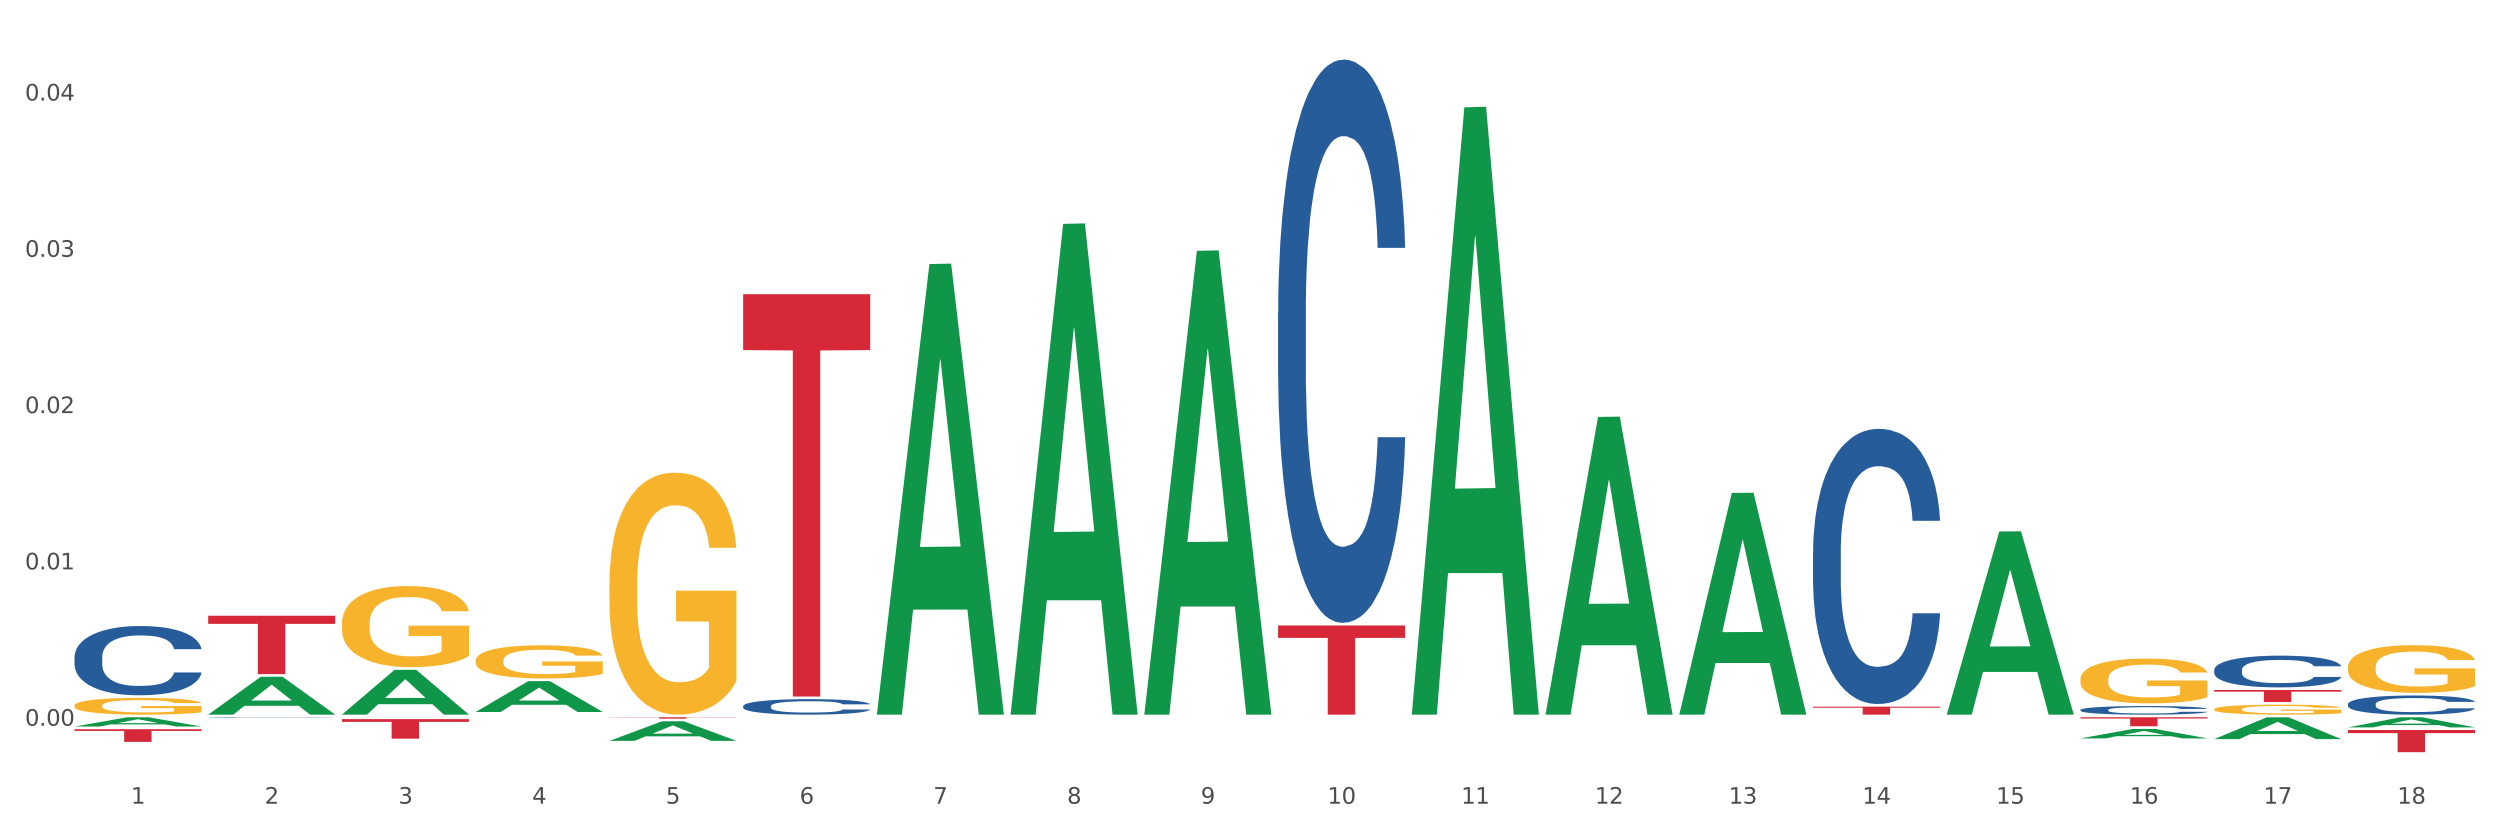
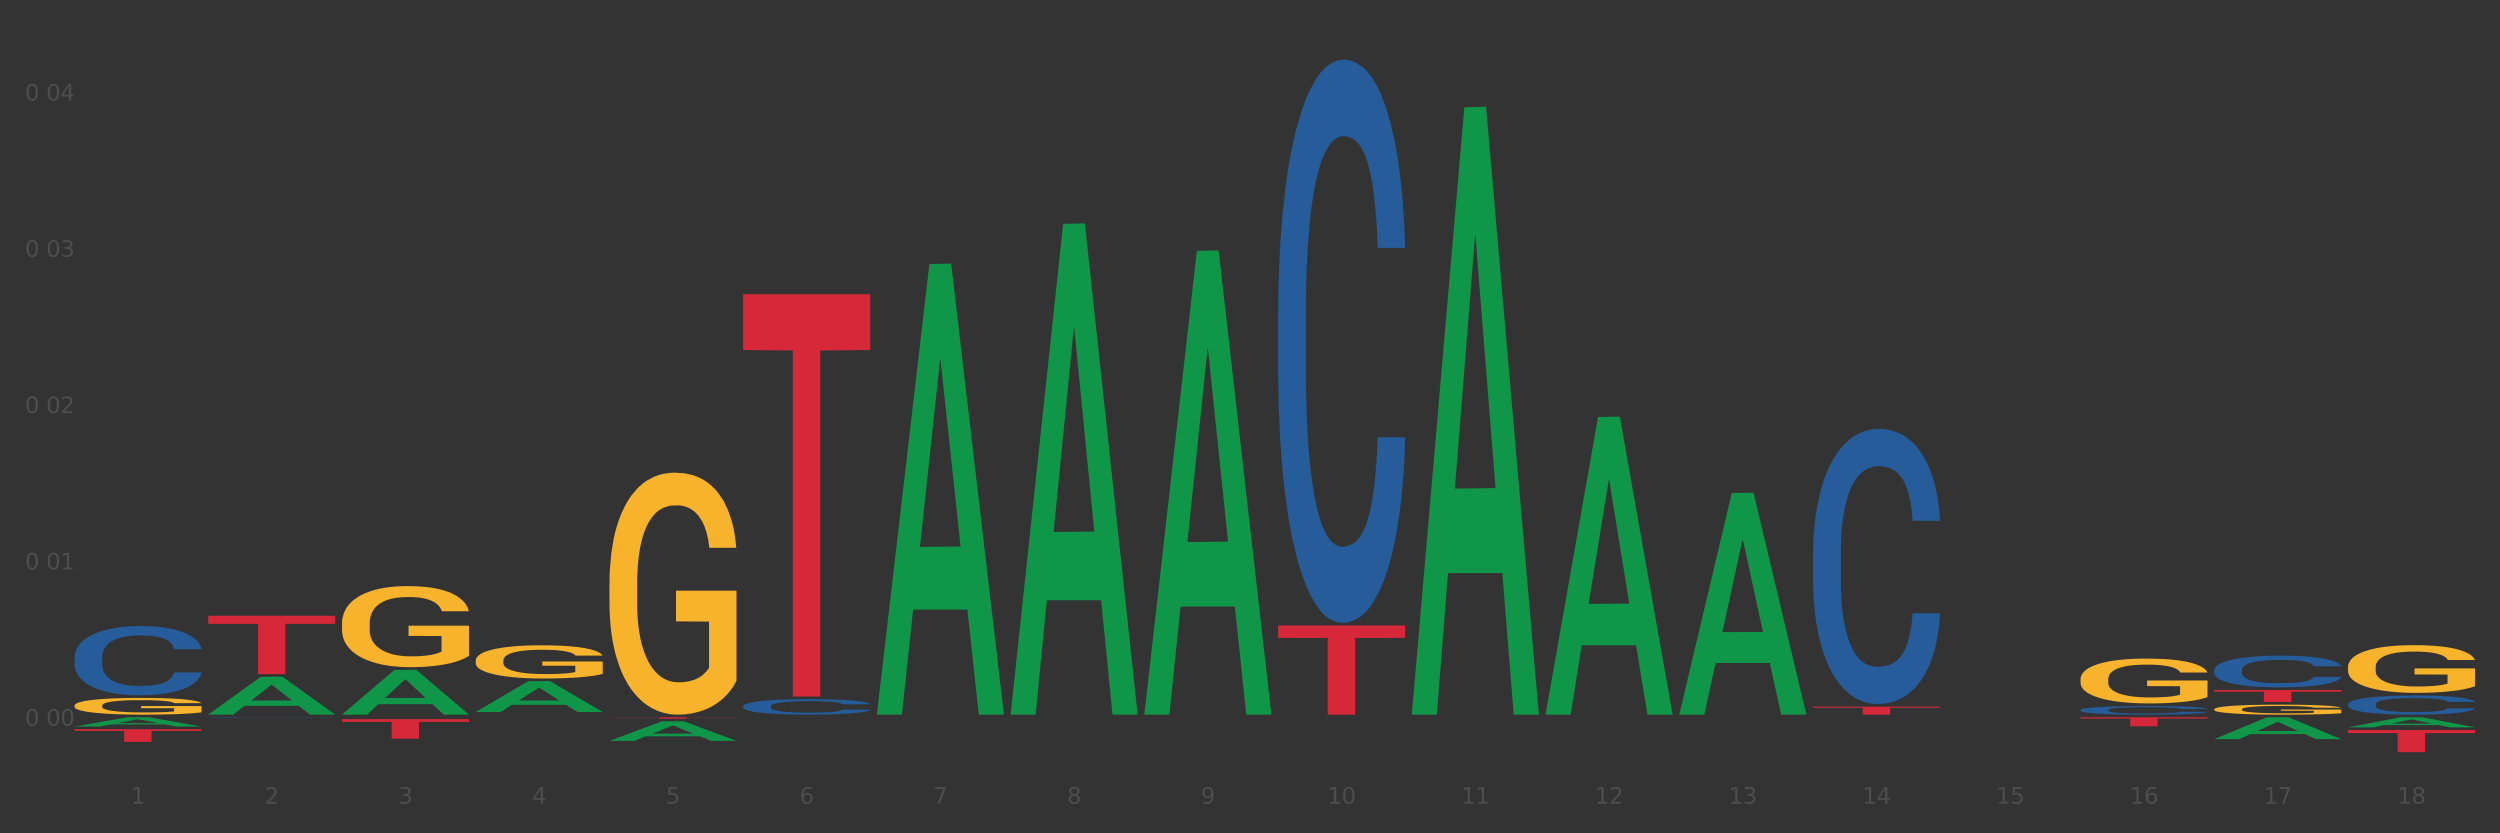
<svg xmlns="http://www.w3.org/2000/svg" xmlns:xlink="http://www.w3.org/1999/xlink" width="1080pt" height="360pt" viewBox="0 0 1080 360" version="1.1">
  <rect x="0" y="0" width="1080" height="360" fill="#333333" stroke="none" />
  <defs>
    <style type="text/css">*{stroke-linejoin: round; stroke-linecap: butt}</style>
  </defs>
  <g id="figure_1">
    <g id="patch_1">
-       <path d="M 0 360  L 1080 360  L 1080 0  L 0 0  z " style="fill: #ffffff; stroke: #ffffff; stroke-linejoin: miter" />
-     </g>
+       </g>
    <g id="axes_1">
      <g id="matplotlib.axis_1">
        <g id="xtick_1">
          <g id="text_1">
            <g style="fill: #4d4d4d" transform="translate(56.563 347.204) scale(0.096 -0.096)">
              <defs>
                <path id="DejaVuSans-31" d="M 794 531  L 1825 531  L 1825 4091  L 703 3866  L 703 4441  L 1819 4666  L 2450 4666  L 2450 531  L 3481 531  L 3481 0  L 794 0  L 794 531  z " transform="scale(0.016)" />
              </defs>
              <use xlink:href="#DejaVuSans-31" />
            </g>
          </g>
        </g>
        <g id="xtick_2">
          <g id="text_2">
            <g style="fill: #4d4d4d" transform="translate(114.336 347.204) scale(0.096 -0.096)">
              <defs>
                <path id="DejaVuSans-32" d="M 1228 531  L 3431 531  L 3431 0  L 469 0  L 469 531  Q 828 903 1448 1529  Q 2069 2156 2228 2338  Q 2531 2678 2651 2914  Q 2772 3150 2772 3378  Q 2772 3750 2511 3984  Q 2250 4219 1831 4219  Q 1534 4219 1204 4116  Q 875 4013 500 3803  L 500 4441  Q 881 4594 1212 4672  Q 1544 4750 1819 4750  Q 2544 4750 2975 4387  Q 3406 4025 3406 3419  Q 3406 3131 3298 2873  Q 3191 2616 2906 2266  Q 2828 2175 2409 1742  Q 1991 1309 1228 531  z " transform="scale(0.016)" />
              </defs>
              <use xlink:href="#DejaVuSans-32" />
            </g>
          </g>
        </g>
        <g id="xtick_3">
          <g id="text_3">
            <g style="fill: #4d4d4d" transform="translate(172.109 347.204) scale(0.096 -0.096)">
              <defs>
                <path id="DejaVuSans-33" d="M 2597 2516  Q 3050 2419 3304 2112  Q 3559 1806 3559 1356  Q 3559 666 3084 287  Q 2609 -91 1734 -91  Q 1441 -91 1130 -33  Q 819 25 488 141  L 488 750  Q 750 597 1062 519  Q 1375 441 1716 441  Q 2309 441 2620 675  Q 2931 909 2931 1356  Q 2931 1769 2642 2001  Q 2353 2234 1838 2234  L 1294 2234  L 1294 2753  L 1863 2753  Q 2328 2753 2575 2939  Q 2822 3125 2822 3475  Q 2822 3834 2567 4026  Q 2313 4219 1838 4219  Q 1578 4219 1281 4162  Q 984 4106 628 3988  L 628 4550  Q 988 4650 1302 4700  Q 1616 4750 1894 4750  Q 2613 4750 3031 4423  Q 3450 4097 3450 3541  Q 3450 3153 3228 2886  Q 3006 2619 2597 2516  z " transform="scale(0.016)" />
              </defs>
              <use xlink:href="#DejaVuSans-33" />
            </g>
          </g>
        </g>
        <g id="xtick_4">
          <g id="text_4">
            <g style="fill: #4d4d4d" transform="translate(229.882 347.204) scale(0.096 -0.096)">
              <defs>
                <path id="DejaVuSans-34" d="M 2419 4116  L 825 1625  L 2419 1625  L 2419 4116  z M 2253 4666  L 3047 4666  L 3047 1625  L 3713 1625  L 3713 1100  L 3047 1100  L 3047 0  L 2419 0  L 2419 1100  L 313 1100  L 313 1709  L 2253 4666  z " transform="scale(0.016)" />
              </defs>
              <use xlink:href="#DejaVuSans-34" />
            </g>
          </g>
        </g>
        <g id="xtick_5">
          <g id="text_5">
            <g style="fill: #4d4d4d" transform="translate(287.655 347.204) scale(0.096 -0.096)">
              <defs>
                <path id="DejaVuSans-35" d="M 691 4666  L 3169 4666  L 3169 4134  L 1269 4134  L 1269 2991  Q 1406 3038 1543 3061  Q 1681 3084 1819 3084  Q 2600 3084 3056 2656  Q 3513 2228 3513 1497  Q 3513 744 3044 326  Q 2575 -91 1722 -91  Q 1428 -91 1123 -41  Q 819 9 494 109  L 494 744  Q 775 591 1075 516  Q 1375 441 1709 441  Q 2250 441 2565 725  Q 2881 1009 2881 1497  Q 2881 1984 2565 2268  Q 2250 2553 1709 2553  Q 1456 2553 1204 2497  Q 953 2441 691 2322  L 691 4666  z " transform="scale(0.016)" />
              </defs>
              <use xlink:href="#DejaVuSans-35" />
            </g>
          </g>
        </g>
        <g id="xtick_6">
          <g id="text_6">
            <g style="fill: #4d4d4d" transform="translate(345.428 347.204) scale(0.096 -0.096)">
              <defs>
                <path id="DejaVuSans-36" d="M 2113 2584  Q 1688 2584 1439 2293  Q 1191 2003 1191 1497  Q 1191 994 1439 701  Q 1688 409 2113 409  Q 2538 409 2786 701  Q 3034 994 3034 1497  Q 3034 2003 2786 2293  Q 2538 2584 2113 2584  z M 3366 4563  L 3366 3988  Q 3128 4100 2886 4159  Q 2644 4219 2406 4219  Q 1781 4219 1451 3797  Q 1122 3375 1075 2522  Q 1259 2794 1537 2939  Q 1816 3084 2150 3084  Q 2853 3084 3261 2657  Q 3669 2231 3669 1497  Q 3669 778 3244 343  Q 2819 -91 2113 -91  Q 1303 -91 875 529  Q 447 1150 447 2328  Q 447 3434 972 4092  Q 1497 4750 2381 4750  Q 2619 4750 2861 4703  Q 3103 4656 3366 4563  z " transform="scale(0.016)" />
              </defs>
              <use xlink:href="#DejaVuSans-36" />
            </g>
          </g>
        </g>
        <g id="xtick_7">
          <g id="text_7">
            <g style="fill: #4d4d4d" transform="translate(403.201 347.204) scale(0.096 -0.096)">
              <defs>
                <path id="DejaVuSans-37" d="M 525 4666  L 3525 4666  L 3525 4397  L 1831 0  L 1172 0  L 2766 4134  L 525 4134  L 525 4666  z " transform="scale(0.016)" />
              </defs>
              <use xlink:href="#DejaVuSans-37" />
            </g>
          </g>
        </g>
        <g id="xtick_8">
          <g id="text_8">
            <g style="fill: #4d4d4d" transform="translate(460.974 347.204) scale(0.096 -0.096)">
              <defs>
                <path id="DejaVuSans-38" d="M 2034 2216  Q 1584 2216 1326 1975  Q 1069 1734 1069 1313  Q 1069 891 1326 650  Q 1584 409 2034 409  Q 2484 409 2743 651  Q 3003 894 3003 1313  Q 3003 1734 2745 1975  Q 2488 2216 2034 2216  z M 1403 2484  Q 997 2584 770 2862  Q 544 3141 544 3541  Q 544 4100 942 4425  Q 1341 4750 2034 4750  Q 2731 4750 3128 4425  Q 3525 4100 3525 3541  Q 3525 3141 3298 2862  Q 3072 2584 2669 2484  Q 3125 2378 3379 2068  Q 3634 1759 3634 1313  Q 3634 634 3220 271  Q 2806 -91 2034 -91  Q 1263 -91 848 271  Q 434 634 434 1313  Q 434 1759 690 2068  Q 947 2378 1403 2484  z M 1172 3481  Q 1172 3119 1398 2916  Q 1625 2713 2034 2713  Q 2441 2713 2670 2916  Q 2900 3119 2900 3481  Q 2900 3844 2670 4047  Q 2441 4250 2034 4250  Q 1625 4250 1398 4047  Q 1172 3844 1172 3481  z " transform="scale(0.016)" />
              </defs>
              <use xlink:href="#DejaVuSans-38" />
            </g>
          </g>
        </g>
        <g id="xtick_9">
          <g id="text_9">
            <g style="fill: #4d4d4d" transform="translate(518.747 347.204) scale(0.096 -0.096)">
              <defs>
                <path id="DejaVuSans-39" d="M 703 97  L 703 672  Q 941 559 1184 500  Q 1428 441 1663 441  Q 2288 441 2617 861  Q 2947 1281 2994 2138  Q 2813 1869 2534 1725  Q 2256 1581 1919 1581  Q 1219 1581 811 2004  Q 403 2428 403 3163  Q 403 3881 828 4315  Q 1253 4750 1959 4750  Q 2769 4750 3195 4129  Q 3622 3509 3622 2328  Q 3622 1225 3098 567  Q 2575 -91 1691 -91  Q 1453 -91 1209 -44  Q 966 3 703 97  z M 1959 2075  Q 2384 2075 2632 2365  Q 2881 2656 2881 3163  Q 2881 3666 2632 3958  Q 2384 4250 1959 4250  Q 1534 4250 1286 3958  Q 1038 3666 1038 3163  Q 1038 2656 1286 2365  Q 1534 2075 1959 2075  z " transform="scale(0.016)" />
              </defs>
              <use xlink:href="#DejaVuSans-39" />
            </g>
          </g>
        </g>
        <g id="xtick_10">
          <g id="text_10">
            <g style="fill: #4d4d4d" transform="translate(573.466 347.204) scale(0.096 -0.096)">
              <defs>
                <path id="DejaVuSans-30" d="M 2034 4250  Q 1547 4250 1301 3770  Q 1056 3291 1056 2328  Q 1056 1369 1301 889  Q 1547 409 2034 409  Q 2525 409 2770 889  Q 3016 1369 3016 2328  Q 3016 3291 2770 3770  Q 2525 4250 2034 4250  z M 2034 4750  Q 2819 4750 3233 4129  Q 3647 3509 3647 2328  Q 3647 1150 3233 529  Q 2819 -91 2034 -91  Q 1250 -91 836 529  Q 422 1150 422 2328  Q 422 3509 836 4129  Q 1250 4750 2034 4750  z " transform="scale(0.016)" />
              </defs>
              <use xlink:href="#DejaVuSans-31" />
              <use xlink:href="#DejaVuSans-30" transform="translate(63.623 0)" />
            </g>
          </g>
        </g>
        <g id="xtick_11">
          <g id="text_11">
            <g style="fill: #4d4d4d" transform="translate(631.239 347.204) scale(0.096 -0.096)">
              <use xlink:href="#DejaVuSans-31" />
              <use xlink:href="#DejaVuSans-31" transform="translate(63.623 0)" />
            </g>
          </g>
        </g>
        <g id="xtick_12">
          <g id="text_12">
            <g style="fill: #4d4d4d" transform="translate(689.012 347.204) scale(0.096 -0.096)">
              <use xlink:href="#DejaVuSans-31" />
              <use xlink:href="#DejaVuSans-32" transform="translate(63.623 0)" />
            </g>
          </g>
        </g>
        <g id="xtick_13">
          <g id="text_13">
            <g style="fill: #4d4d4d" transform="translate(746.785 347.204) scale(0.096 -0.096)">
              <use xlink:href="#DejaVuSans-31" />
              <use xlink:href="#DejaVuSans-33" transform="translate(63.623 0)" />
            </g>
          </g>
        </g>
        <g id="xtick_14">
          <g id="text_14">
            <g style="fill: #4d4d4d" transform="translate(804.558 347.204) scale(0.096 -0.096)">
              <use xlink:href="#DejaVuSans-31" />
              <use xlink:href="#DejaVuSans-34" transform="translate(63.623 0)" />
            </g>
          </g>
        </g>
        <g id="xtick_15">
          <g id="text_15">
            <g style="fill: #4d4d4d" transform="translate(862.331 347.204) scale(0.096 -0.096)">
              <use xlink:href="#DejaVuSans-31" />
              <use xlink:href="#DejaVuSans-35" transform="translate(63.623 0)" />
            </g>
          </g>
        </g>
        <g id="xtick_16">
          <g id="text_16">
            <g style="fill: #4d4d4d" transform="translate(920.104 347.204) scale(0.096 -0.096)">
              <use xlink:href="#DejaVuSans-31" />
              <use xlink:href="#DejaVuSans-36" transform="translate(63.623 0)" />
            </g>
          </g>
        </g>
        <g id="xtick_17">
          <g id="text_17">
            <g style="fill: #4d4d4d" transform="translate(977.877 347.204) scale(0.096 -0.096)">
              <use xlink:href="#DejaVuSans-31" />
              <use xlink:href="#DejaVuSans-37" transform="translate(63.623 0)" />
            </g>
          </g>
        </g>
        <g id="xtick_18">
          <g id="text_18">
            <g style="fill: #4d4d4d" transform="translate(1035.65 347.204) scale(0.096 -0.096)">
              <use xlink:href="#DejaVuSans-31" />
              <use xlink:href="#DejaVuSans-38" transform="translate(63.623 0)" />
            </g>
          </g>
        </g>
        <g id="xtick_19" />
        <g id="xtick_20" />
        <g id="xtick_21" />
        <g id="xtick_22" />
        <g id="xtick_23" />
        <g id="xtick_24" />
        <g id="xtick_25" />
        <g id="xtick_26" />
        <g id="xtick_27" />
        <g id="xtick_28" />
        <g id="xtick_29" />
        <g id="xtick_30" />
        <g id="xtick_31" />
        <g id="xtick_32" />
        <g id="xtick_33" />
        <g id="xtick_34" />
        <g id="xtick_35" />
      </g>
      <g id="matplotlib.axis_2">
        <g id="ytick_1">
          <g id="text_19">
            <g style="fill: #4d4d4d" transform="translate(10.8 313.515) scale(0.096 -0.096)">
              <defs>
-                 <path id="DejaVuSans-2e" d="M 684 794  L 1344 794  L 1344 0  L 684 0  L 684 794  z " transform="scale(0.016)" />
-               </defs>
+                 </defs>
              <use xlink:href="#DejaVuSans-30" />
              <use xlink:href="#DejaVuSans-2e" transform="translate(63.623 0)" />
              <use xlink:href="#DejaVuSans-30" transform="translate(95.41 0)" />
              <use xlink:href="#DejaVuSans-30" transform="translate(159.033 0)" />
            </g>
          </g>
        </g>
        <g id="ytick_2">
          <g id="text_20">
            <g style="fill: #4d4d4d" transform="translate(10.8 245.992) scale(0.096 -0.096)">
              <use xlink:href="#DejaVuSans-30" />
              <use xlink:href="#DejaVuSans-2e" transform="translate(63.623 0)" />
              <use xlink:href="#DejaVuSans-30" transform="translate(95.41 0)" />
              <use xlink:href="#DejaVuSans-31" transform="translate(159.033 0)" />
            </g>
          </g>
        </g>
        <g id="ytick_3">
          <g id="text_21">
            <g style="fill: #4d4d4d" transform="translate(10.8 178.469) scale(0.096 -0.096)">
              <use xlink:href="#DejaVuSans-30" />
              <use xlink:href="#DejaVuSans-2e" transform="translate(63.623 0)" />
              <use xlink:href="#DejaVuSans-30" transform="translate(95.41 0)" />
              <use xlink:href="#DejaVuSans-32" transform="translate(159.033 0)" />
            </g>
          </g>
        </g>
        <g id="ytick_4">
          <g id="text_22">
            <g style="fill: #4d4d4d" transform="translate(10.8 110.946) scale(0.096 -0.096)">
              <use xlink:href="#DejaVuSans-30" />
              <use xlink:href="#DejaVuSans-2e" transform="translate(63.623 0)" />
              <use xlink:href="#DejaVuSans-30" transform="translate(95.41 0)" />
              <use xlink:href="#DejaVuSans-33" transform="translate(159.033 0)" />
            </g>
          </g>
        </g>
        <g id="ytick_5">
          <g id="text_23">
            <g style="fill: #4d4d4d" transform="translate(10.8 43.423) scale(0.096 -0.096)">
              <use xlink:href="#DejaVuSans-30" />
              <use xlink:href="#DejaVuSans-2e" transform="translate(63.623 0)" />
              <use xlink:href="#DejaVuSans-30" transform="translate(95.41 0)" />
              <use xlink:href="#DejaVuSans-34" transform="translate(159.033 0)" />
            </g>
          </g>
        </g>
        <g id="ytick_6" />
        <g id="ytick_7" />
        <g id="ytick_8" />
        <g id="ytick_9" />
      </g>
      <g id="PolyCollection_1">
        <path d="M 32.175 313.867  L 32.232 313.863  L 54.864 309.872  L 64.257 309.868  L 87.059 313.874  L 76.196 313.874  L 71.273 312.941  L 47.905 312.941  L 47.735 312.956  L 42.982 313.874  L 32.175 313.874  L 32.175 313.867  L 50.847 312.385  L 68.331 312.381  L 59.674 310.722  L 59.561 310.714  L 59.447 310.725  L 50.79 312.381  L 50.847 312.385  L 32.175 313.867  z " clip-path="url(#p2c8ebc2624)" style="fill: #109648" />
        <path d="M 783.224 305.267  L 838.108 305.267  L 838.108 305.748  L 816.519 305.751  L 816.519 308.731  L 804.683 308.731  L 804.683 305.751  L 783.224 305.748  L 783.224 305.27  L 783.224 305.267  z " clip-path="url(#p2c8ebc2624)" style="fill: #d62839" />
        <path d="M 552.132 270.207  L 607.016 270.207  L 607.016 275.561  L 585.427 275.597  L 585.427 308.731  L 573.591 308.731  L 573.591 275.597  L 552.132 275.561  L 552.132 270.243  L 552.132 270.207  z " clip-path="url(#p2c8ebc2624)" style="fill: #d62839" />
        <path d="M 321.04 127.08  L 375.924 127.08  L 375.924 151.234  L 354.335 151.397  L 354.335 300.894  L 342.499 300.894  L 342.499 151.397  L 321.04 151.234  L 321.04 127.243  L 321.04 127.08  z " clip-path="url(#p2c8ebc2624)" style="fill: #d62839" />
        <path d="M 263.267 309.868  L 318.151 309.868  L 318.151 309.95  L 296.562 309.951  L 296.562 310.46  L 284.726 310.46  L 284.726 309.951  L 263.267 309.95  L 263.267 309.868  L 263.267 309.868  z " clip-path="url(#p2c8ebc2624)" style="fill: #d62839" />
        <path d="M 89.948 265.992  L 144.832 265.992  L 144.832 269.497  L 123.243 269.521  L 123.243 291.216  L 111.407 291.216  L 111.407 269.521  L 89.948 269.497  L 89.948 266.016  L 89.948 265.992  z " clip-path="url(#p2c8ebc2624)" style="fill: #d62839" />
        <path d="M 32.175 315.011  L 87.059 315.011  L 87.059 315.772  L 65.47 315.777  L 65.47 320.487  L 53.635 320.487  L 53.635 315.777  L 32.175 315.772  L 32.175 315.016  L 32.175 315.011  z " clip-path="url(#p2c8ebc2624)" style="fill: #d62839" />
        <path d="M 1014.316 288.232  L 1014.38 288.213  L 1014.38 287.536  L 1014.51 286.953  L 1015.158 285.541  L 1016.13 284.375  L 1016.843 283.754  L 1017.556 283.246  L 1018.398 282.738  L 1019.435 282.211  L 1021.314 281.44  L 1022.48 281.044  L 1023.906 280.63  L 1026.498 280.028  L 1028.377 279.69  L 1030.321 279.407  L 1033.496 279.069  L 1035.57 278.918  L 1037.773 278.805  L 1040.429 278.73  L 1042.438 278.711  L 1046.845 278.768  L 1050.603 278.937  L 1052.417 279.069  L 1054.75 279.294  L 1055.981 279.445  L 1057.99 279.746  L 1060.063 280.141  L 1061.489 280.48  L 1063.627 281.12  L 1065.247 281.759  L 1066.738 282.55  L 1067.515 283.095  L 1068.098 283.603  L 1068.617 284.187  L 1069.135 285.109  L 1057.471 285.109  L 1057.018 284.45  L 1056.305 283.829  L 1055.268 283.227  L 1054.361 282.851  L 1052.806 282.38  L 1051.38 282.079  L 1049.89 281.854  L 1048.076 281.665  L 1046.65 281.571  L 1044.641 281.496  L 1040.689 281.515  L 1038.032 281.665  L 1036.218 281.854  L 1035.051 282.023  L 1034.014 282.211  L 1032.848 282.474  L 1031.487 282.87  L 1030.515 283.227  L 1029.543 283.679  L 1028.766 284.13  L 1028.053 284.657  L 1027.47 285.222  L 1027.016 285.805  L 1026.627 286.52  L 1026.303 287.705  L 1026.303 290.283  L 1026.433 290.866  L 1026.757 291.638  L 1027.146 292.221  L 1027.794 292.917  L 1028.377 293.388  L 1029.479 294.065  L 1030.71 294.63  L 1031.682 294.987  L 1032.654 295.288  L 1034.338 295.702  L 1036.218 296.041  L 1037.838 296.248  L 1040.041 296.436  L 1041.531 296.511  L 1042.827 296.549  L 1046.002 296.549  L 1048.27 296.493  L 1050.797 296.361  L 1052.741 296.191  L 1054.361 295.984  L 1056.176 295.646  L 1057.342 295.326  L 1057.342 291.393  L 1043.086 291.375  L 1043.086 288.759  L 1069.2 288.759  L 1069.2 296.436  L 1068.098 296.831  L 1066.867 297.189  L 1065.571 297.509  L 1063.627 297.904  L 1061.295 298.28  L 1059.221 298.544  L 1057.018 298.769  L 1054.426 298.976  L 1051.056 299.164  L 1048.983 299.24  L 1046.391 299.296  L 1043.345 299.315  L 1040.689 299.277  L 1038.097 299.183  L 1035.375 299.014  L 1032.718 298.769  L 1030.71 298.525  L 1028.701 298.224  L 1026.563 297.828  L 1024.878 297.452  L 1023.582 297.113  L 1022.156 296.681  L 1020.601 296.116  L 1019.435 295.608  L 1018.398 295.081  L 1017.296 294.404  L 1016.519 293.821  L 1015.741 293.087  L 1015.288 292.541  L 1014.769 291.694  L 1014.38 290.509  L 1014.316 288.232  z " clip-path="url(#p2c8ebc2624)" style="fill: #f7b32b" />
        <path d="M 956.543 306.406  L 956.607 306.402  L 956.607 306.26  L 956.737 306.138  L 957.385 305.842  L 958.357 305.597  L 959.07 305.467  L 959.783 305.36  L 960.625 305.253  L 961.662 305.143  L 963.541 304.981  L 964.707 304.898  L 966.133 304.811  L 968.725 304.685  L 970.604 304.614  L 972.548 304.555  L 975.723 304.484  L 977.797 304.452  L 980 304.428  L 982.656 304.413  L 984.665 304.409  L 989.072 304.421  L 992.83 304.456  L 994.644 304.484  L 996.977 304.531  L 998.208 304.563  L 1000.217 304.626  L 1002.29 304.709  L 1003.716 304.78  L 1005.854 304.914  L 1007.474 305.048  L 1008.965 305.214  L 1009.742 305.328  L 1010.325 305.435  L 1010.844 305.557  L 1011.362 305.751  L 999.698 305.751  L 999.245 305.613  L 998.532 305.482  L 997.495 305.356  L 996.588 305.277  L 995.033 305.178  L 993.607 305.115  L 992.117 305.068  L 990.303 305.028  L 988.877 305.009  L 986.868 304.993  L 982.916 304.997  L 980.259 305.028  L 978.445 305.068  L 977.278 305.103  L 976.241 305.143  L 975.075 305.198  L 973.714 305.281  L 972.742 305.356  L 971.77 305.451  L 970.993 305.546  L 970.28 305.656  L 969.697 305.775  L 969.243 305.897  L 968.854 306.047  L 968.53 306.296  L 968.53 306.836  L 968.66 306.959  L 968.984 307.121  L 969.373 307.243  L 970.021 307.389  L 970.604 307.488  L 971.706 307.63  L 972.937 307.748  L 973.909 307.823  L 974.881 307.887  L 976.565 307.973  L 978.445 308.044  L 980.065 308.088  L 982.268 308.127  L 983.758 308.143  L 985.054 308.151  L 988.229 308.151  L 990.497 308.139  L 993.024 308.112  L 994.968 308.076  L 996.588 308.033  L 998.403 307.962  L 999.569 307.894  L 999.569 307.069  L 985.313 307.065  L 985.313 306.517  L 1011.427 306.517  L 1011.427 308.127  L 1010.325 308.21  L 1009.094 308.285  L 1007.798 308.352  L 1005.854 308.435  L 1003.522 308.514  L 1001.448 308.569  L 999.245 308.617  L 996.653 308.66  L 993.283 308.7  L 991.21 308.716  L 988.618 308.727  L 985.572 308.731  L 982.916 308.723  L 980.324 308.704  L 977.602 308.668  L 974.945 308.617  L 972.937 308.566  L 970.928 308.502  L 968.79 308.419  L 967.105 308.341  L 965.809 308.269  L 964.383 308.179  L 962.828 308.06  L 961.662 307.954  L 960.625 307.843  L 959.523 307.701  L 958.746 307.579  L 957.968 307.425  L 957.515 307.31  L 956.996 307.133  L 956.607 306.884  L 956.543 306.406  z " clip-path="url(#p2c8ebc2624)" style="fill: #f7b32b" />
        <path d="M 898.77 293.457  L 898.835 293.439  L 898.835 292.802  L 898.964 292.254  L 899.612 290.928  L 900.584 289.832  L 901.297 289.248  L 902.01 288.771  L 902.852 288.293  L 903.889 287.798  L 905.768 287.073  L 906.934 286.702  L 908.36 286.313  L 910.952 285.747  L 912.831 285.429  L 914.775 285.163  L 917.95 284.845  L 920.024 284.704  L 922.227 284.598  L 924.884 284.527  L 926.892 284.509  L 931.299 284.562  L 935.057 284.721  L 936.871 284.845  L 939.204 285.057  L 940.435 285.199  L 942.444 285.482  L 944.517 285.853  L 945.943 286.171  L 948.081 286.773  L 949.701 287.374  L 951.192 288.116  L 951.969 288.629  L 952.552 289.107  L 953.071 289.655  L 953.589 290.521  L 941.926 290.521  L 941.472 289.902  L 940.759 289.319  L 939.722 288.753  L 938.815 288.399  L 937.26 287.957  L 935.834 287.674  L 934.344 287.462  L 932.53 287.285  L 931.104 287.197  L 929.095 287.126  L 925.143 287.144  L 922.486 287.285  L 920.672 287.462  L 919.505 287.621  L 918.468 287.798  L 917.302 288.046  L 915.941 288.417  L 914.969 288.753  L 913.997 289.177  L 913.22 289.602  L 912.507 290.097  L 911.924 290.627  L 911.47 291.176  L 911.081 291.848  L 910.757 292.962  L 910.757 295.384  L 910.887 295.932  L 911.211 296.657  L 911.6 297.206  L 912.248 297.86  L 912.831 298.302  L 913.933 298.938  L 915.164 299.469  L 916.136 299.805  L 917.108 300.088  L 918.792 300.477  L 920.672 300.795  L 922.292 300.99  L 924.495 301.167  L 925.985 301.237  L 927.281 301.273  L 930.456 301.273  L 932.724 301.22  L 935.251 301.096  L 937.195 300.937  L 938.815 300.742  L 940.63 300.424  L 941.796 300.123  L 941.796 296.428  L 927.54 296.41  L 927.54 293.952  L 953.654 293.952  L 953.654 301.167  L 952.552 301.538  L 951.321 301.874  L 950.025 302.174  L 948.081 302.546  L 945.749 302.899  L 943.675 303.147  L 941.472 303.359  L 938.88 303.554  L 935.51 303.731  L 933.437 303.801  L 930.845 303.854  L 927.799 303.872  L 925.143 303.837  L 922.551 303.748  L 919.829 303.589  L 917.172 303.359  L 915.164 303.129  L 913.155 302.846  L 911.017 302.475  L 909.332 302.121  L 908.036 301.803  L 906.61 301.396  L 905.055 300.866  L 903.889 300.389  L 902.852 299.893  L 901.75 299.257  L 900.973 298.709  L 900.195 298.019  L 899.742 297.506  L 899.223 296.71  L 898.835 295.596  L 898.77 293.457  z " clip-path="url(#p2c8ebc2624)" style="fill: #f7b32b" />
        <path d="M 32.175 304.84  L 32.24 304.833  L 32.24 304.595  L 32.369 304.391  L 33.017 303.895  L 33.989 303.485  L 34.702 303.267  L 35.415 303.089  L 36.257 302.911  L 37.294 302.726  L 39.173 302.455  L 40.34 302.316  L 41.765 302.171  L 44.357 301.959  L 46.236 301.84  L 48.18 301.741  L 51.355 301.622  L 53.429 301.569  L 55.632 301.53  L 58.289 301.503  L 60.298 301.497  L 64.704 301.517  L 68.462 301.576  L 70.277 301.622  L 72.609 301.702  L 73.84 301.754  L 75.849 301.86  L 77.923 301.999  L 79.348 302.118  L 81.487 302.342  L 83.107 302.567  L 84.597 302.845  L 85.375 303.036  L 85.958 303.215  L 86.476 303.419  L 86.995 303.743  L 75.331 303.743  L 74.877 303.512  L 74.164 303.294  L 73.128 303.082  L 72.22 302.95  L 70.665 302.785  L 69.24 302.679  L 67.749 302.6  L 65.935 302.534  L 64.509 302.501  L 62.501 302.475  L 58.548 302.481  L 55.891 302.534  L 54.077 302.6  L 52.911 302.66  L 51.874 302.726  L 50.707 302.818  L 49.347 302.957  L 48.375 303.082  L 47.403 303.241  L 46.625 303.4  L 45.912 303.585  L 45.329 303.783  L 44.876 303.988  L 44.487 304.239  L 44.163 304.655  L 44.163 305.56  L 44.292 305.765  L 44.616 306.036  L 45.005 306.241  L 45.653 306.485  L 46.236 306.65  L 47.338 306.888  L 48.569 307.086  L 49.541 307.212  L 50.513 307.317  L 52.198 307.463  L 54.077 307.582  L 55.697 307.654  L 57.9 307.72  L 59.39 307.747  L 60.686 307.76  L 63.861 307.76  L 66.129 307.74  L 68.657 307.694  L 70.601 307.635  L 72.22 307.562  L 74.035 307.443  L 75.201 307.331  L 75.201 305.95  L 60.946 305.943  L 60.946 305.025  L 87.059 305.025  L 87.059 307.72  L 85.958 307.859  L 84.727 307.985  L 83.431 308.097  L 81.487 308.236  L 79.154 308.368  L 77.08 308.46  L 74.877 308.54  L 72.285 308.612  L 68.916 308.678  L 66.842 308.705  L 64.25 308.725  L 61.205 308.731  L 58.548 308.718  L 55.956 308.685  L 53.235 308.626  L 50.578 308.54  L 48.569 308.454  L 46.56 308.348  L 44.422 308.209  L 42.737 308.077  L 41.441 307.958  L 40.016 307.806  L 38.46 307.608  L 37.294 307.43  L 36.257 307.245  L 35.156 307.007  L 34.378 306.802  L 33.601 306.544  L 33.147 306.353  L 32.629 306.056  L 32.24 305.639  L 32.175 304.84  z " clip-path="url(#p2c8ebc2624)" style="fill: #f7b32b" />
        <path d="M 898.77 309.868  L 953.654 309.868  L 953.654 310.407  L 932.064 310.411  L 932.064 313.749  L 920.229 313.749  L 920.229 310.411  L 898.77 310.407  L 898.77 309.871  L 898.77 309.868  z " clip-path="url(#p2c8ebc2624)" style="fill: #d62839" />
        <path d="M 147.721 269.38  L 147.786 269.348  L 147.786 268.197  L 147.915 267.205  L 148.563 264.805  L 149.535 262.822  L 150.248 261.766  L 150.961 260.902  L 151.803 260.038  L 152.84 259.143  L 154.719 257.831  L 155.886 257.159  L 157.311 256.455  L 159.903 255.431  L 161.782 254.855  L 163.726 254.375  L 166.901 253.8  L 168.975 253.544  L 171.178 253.352  L 173.835 253.224  L 175.844 253.192  L 180.25 253.288  L 184.008 253.576  L 185.822 253.8  L 188.155 254.184  L 189.386 254.439  L 191.395 254.951  L 193.469 255.623  L 194.894 256.199  L 197.033 257.287  L 198.653 258.375  L 200.143 259.718  L 200.921 260.646  L 201.504 261.51  L 202.022 262.502  L 202.54 264.07  L 190.877 264.07  L 190.423 262.95  L 189.71 261.894  L 188.674 260.87  L 187.766 260.23  L 186.211 259.43  L 184.786 258.919  L 183.295 258.535  L 181.481 258.215  L 180.055 258.055  L 178.047 257.927  L 174.094 257.959  L 171.437 258.215  L 169.623 258.535  L 168.456 258.823  L 167.42 259.143  L 166.253 259.59  L 164.893 260.262  L 163.921 260.87  L 162.949 261.638  L 162.171 262.406  L 161.458 263.302  L 160.875 264.261  L 160.421 265.253  L 160.033 266.469  L 159.709 268.485  L 159.709 272.868  L 159.838 273.86  L 160.162 275.171  L 160.551 276.163  L 161.199 277.347  L 161.782 278.147  L 162.884 279.298  L 164.115 280.258  L 165.087 280.866  L 166.059 281.378  L 167.744 282.082  L 169.623 282.658  L 171.243 283.01  L 173.446 283.33  L 174.936 283.458  L 176.232 283.522  L 179.407 283.522  L 181.675 283.426  L 184.203 283.202  L 186.146 282.914  L 187.766 282.562  L 189.581 281.986  L 190.747 281.442  L 190.747 274.755  L 176.491 274.723  L 176.491 270.276  L 202.605 270.276  L 202.605 283.33  L 201.504 284.001  L 200.273 284.609  L 198.977 285.153  L 197.033 285.825  L 194.7 286.465  L 192.626 286.913  L 190.423 287.297  L 187.831 287.649  L 184.462 287.969  L 182.388 288.097  L 179.796 288.193  L 176.751 288.225  L 174.094 288.161  L 171.502 288.001  L 168.78 287.713  L 166.124 287.297  L 164.115 286.881  L 162.106 286.369  L 159.968 285.697  L 158.283 285.057  L 156.987 284.481  L 155.562 283.746  L 154.006 282.786  L 152.84 281.922  L 151.803 281.026  L 150.702 279.874  L 149.924 278.882  L 149.147 277.635  L 148.693 276.707  L 148.175 275.267  L 147.786 273.252  L 147.721 269.38  z " clip-path="url(#p2c8ebc2624)" style="fill: #f7b32b" />
        <path d="M 263.267 252.497  L 263.332 252.402  L 263.332 248.964  L 263.461 246.005  L 264.109 238.844  L 265.081 232.925  L 265.794 229.774  L 266.507 227.196  L 267.349 224.619  L 268.386 221.945  L 270.265 218.031  L 271.432 216.026  L 272.857 213.925  L 275.449 210.87  L 277.328 209.152  L 279.272 207.72  L 282.447 206.001  L 284.521 205.237  L 286.724 204.664  L 289.381 204.283  L 291.389 204.187  L 295.796 204.474  L 299.554 205.333  L 301.368 206.001  L 303.701 207.147  L 304.932 207.911  L 306.941 209.438  L 309.015 211.443  L 310.44 213.162  L 312.579 216.408  L 314.199 219.654  L 315.689 223.664  L 316.466 226.433  L 317.05 229.01  L 317.568 231.97  L 318.086 236.648  L 306.423 236.648  L 305.969 233.307  L 305.256 230.156  L 304.22 227.101  L 303.312 225.191  L 301.757 222.805  L 300.332 221.277  L 298.841 220.131  L 297.027 219.177  L 295.601 218.699  L 293.593 218.317  L 289.64 218.413  L 286.983 219.177  L 285.169 220.131  L 284.002 220.991  L 282.966 221.945  L 281.799 223.282  L 280.439 225.287  L 279.467 227.101  L 278.495 229.392  L 277.717 231.684  L 277.004 234.357  L 276.421 237.221  L 275.967 240.181  L 275.579 243.809  L 275.255 249.824  L 275.255 262.904  L 275.384 265.863  L 275.708 269.778  L 276.097 272.738  L 276.745 276.27  L 277.328 278.657  L 278.43 282.094  L 279.661 284.958  L 280.633 286.772  L 281.605 288.3  L 283.29 290.4  L 285.169 292.119  L 286.789 293.169  L 288.992 294.124  L 290.482 294.506  L 291.778 294.697  L 294.953 294.697  L 297.221 294.41  L 299.748 293.742  L 301.692 292.883  L 303.312 291.832  L 305.127 290.114  L 306.293 288.491  L 306.293 268.537  L 292.037 268.441  L 292.037 255.17  L 318.151 255.17  L 318.151 294.124  L 317.05 296.129  L 315.819 297.943  L 314.523 299.566  L 312.579 301.571  L 310.246 303.48  L 308.172 304.817  L 305.969 305.963  L 303.377 307.013  L 300.008 307.968  L 297.934 308.349  L 295.342 308.636  L 292.297 308.731  L 289.64 308.54  L 287.048 308.063  L 284.326 307.204  L 281.67 305.963  L 279.661 304.721  L 277.652 303.194  L 275.514 301.189  L 273.829 299.279  L 272.533 297.561  L 271.108 295.365  L 269.552 292.501  L 268.386 289.923  L 267.349 287.25  L 266.248 283.813  L 265.47 280.853  L 264.692 277.129  L 264.239 274.361  L 263.721 270.064  L 263.332 264.049  L 263.267 252.497  z " clip-path="url(#p2c8ebc2624)" style="fill: #f7b32b" />
        <path d="M 32.175 283.887  L 32.24 283.859  L 32.24 283.094  L 32.434 282.056  L 33.148 280.144  L 34.056 278.696  L 35.613 277.002  L 36.457 276.292  L 37.56 275.499  L 39.83 274.215  L 42.425 273.123  L 44.242 272.522  L 45.604 272.139  L 48.653 271.456  L 50.405 271.156  L 52.221 270.91  L 53.778 270.746  L 56.373 270.555  L 58.449 270.473  L 60.85 270.445  L 62.861 270.473  L 65.521 270.582  L 69.413 270.91  L 70.905 271.101  L 72.917 271.429  L 74.993 271.866  L 76.679 272.303  L 78.626 272.931  L 80.637 273.751  L 82.583 274.789  L 83.945 275.745  L 85.048 276.756  L 86.021 277.986  L 86.735 279.324  L 87.059 280.444  L 75.187 280.444  L 74.863 279.433  L 74.214 278.341  L 73.565 277.603  L 72.852 277.002  L 71.749 276.319  L 70.776 275.882  L 69.154 275.363  L 67.662 275.035  L 66.429 274.844  L 64.937 274.68  L 61.758 274.516  L 59.487 274.516  L 58.06 274.571  L 56.309 274.707  L 54.816 274.898  L 53.065 275.226  L 51.702 275.581  L 50.34 276.046  L 49.562 276.374  L 48.394 276.975  L 47.615 277.466  L 46.577 278.313  L 45.993 278.914  L 44.955 280.472  L 44.501 281.619  L 44.307 282.411  L 44.177 283.286  L 44.177 287.547  L 44.566 289.46  L 44.891 290.279  L 45.41 291.208  L 46.383 292.41  L 47.81 293.585  L 49.302 294.432  L 50.535 294.951  L 51.702 295.334  L 52.87 295.634  L 54.297 295.907  L 55.465 296.071  L 57.217 296.235  L 59.293 296.317  L 60.915 296.317  L 64.223 296.18  L 65.715 296.044  L 67.143 295.853  L 68.7 295.552  L 69.932 295.224  L 70.646 294.978  L 71.814 294.459  L 72.722 293.913  L 73.5 293.285  L 74.019 292.738  L 74.603 291.919  L 75.057 290.99  L 75.187 290.498  L 87.059 290.498  L 86.8 291.481  L 86.346 292.438  L 85.437 293.722  L 84.724 294.459  L 83.621 295.361  L 82.453 296.126  L 80.831 296.973  L 79.339 297.601  L 77.782 298.147  L 76.095 298.639  L 73.046 299.322  L 71.943 299.513  L 69.608 299.841  L 67.791 300.033  L 65.132 300.224  L 62.407 300.333  L 59.552 300.36  L 57.022 300.306  L 54.233 300.142  L 52.481 299.978  L 50.535 299.732  L 48.264 299.35  L 46.123 298.885  L 44.112 298.339  L 42.231 297.71  L 40.479 297  L 38.208 295.825  L 36.522 294.678  L 35.289 293.612  L 34.446 292.711  L 33.602 291.563  L 33.148 290.771  L 32.434 288.859  L 32.175 287.083  L 32.175 283.887  z " clip-path="url(#p2c8ebc2624)" style="fill: #255c99" />
        <path d="M 89.948 309.98  L 90.013 309.979  L 90.013 309.973  L 90.207 309.964  L 90.921 309.949  L 91.829 309.936  L 93.386 309.922  L 94.23 309.916  L 95.333 309.91  L 97.603 309.899  L 100.198 309.89  L 102.015 309.885  L 103.377 309.882  L 106.426 309.876  L 108.178 309.874  L 109.994 309.872  L 111.551 309.87  L 114.146 309.869  L 116.222 309.868  L 118.623 309.868  L 120.634 309.868  L 123.294 309.869  L 127.186 309.872  L 128.678 309.873  L 130.69 309.876  L 132.766 309.88  L 134.452 309.883  L 136.399 309.888  L 138.41 309.895  L 140.356 309.904  L 141.718 309.912  L 142.821 309.92  L 143.794 309.931  L 144.508 309.942  L 144.832 309.951  L 132.96 309.951  L 132.636 309.943  L 131.987 309.934  L 131.338 309.927  L 130.625 309.922  L 129.522 309.917  L 128.549 309.913  L 126.927 309.909  L 125.435 309.906  L 124.202 309.904  L 122.71 309.903  L 119.531 309.902  L 117.26 309.902  L 115.833 309.902  L 114.082 309.903  L 112.589 309.905  L 110.838 309.908  L 109.475 309.911  L 108.113 309.914  L 107.335 309.917  L 106.167 309.922  L 105.388 309.926  L 104.35 309.933  L 103.766 309.938  L 102.728 309.951  L 102.274 309.961  L 102.08 309.967  L 101.95 309.975  L 101.95 310.01  L 102.339 310.026  L 102.663 310.033  L 103.183 310.041  L 104.156 310.051  L 105.583 310.06  L 107.075 310.068  L 108.308 310.072  L 109.475 310.075  L 110.643 310.078  L 112.07 310.08  L 113.238 310.081  L 114.99 310.083  L 117.066 310.083  L 118.688 310.083  L 121.996 310.082  L 123.488 310.081  L 124.916 310.079  L 126.473 310.077  L 127.705 310.074  L 128.419 310.072  L 129.587 310.068  L 130.495 310.063  L 131.273 310.058  L 131.792 310.053  L 132.376 310.047  L 132.83 310.039  L 132.96 310.035  L 144.832 310.035  L 144.573 310.043  L 144.119 310.051  L 143.21 310.062  L 142.497 310.068  L 141.394 310.075  L 140.226 310.082  L 138.604 310.089  L 137.112 310.094  L 135.555 310.098  L 133.868 310.103  L 130.819 310.108  L 129.716 310.11  L 127.381 310.113  L 125.564 310.114  L 122.905 310.116  L 120.18 310.117  L 117.325 310.117  L 114.795 310.116  L 112.006 310.115  L 110.254 310.114  L 108.308 310.112  L 106.037 310.108  L 103.896 310.105  L 101.885 310.1  L 100.004 310.095  L 98.252 310.089  L 95.981 310.079  L 94.295 310.07  L 93.062 310.061  L 92.219 310.053  L 91.375 310.044  L 90.921 310.037  L 90.207 310.021  L 89.948 310.006  L 89.948 309.98  z " clip-path="url(#p2c8ebc2624)" style="fill: #255c99" />
        <path d="M 205.494 308.729  L 205.559 308.729  L 205.559 308.729  L 205.753 308.729  L 206.467 308.729  L 207.375 308.729  L 208.932 308.729  L 209.776 308.729  L 210.879 308.729  L 213.149 308.728  L 215.744 308.728  L 217.561 308.728  L 218.923 308.728  L 221.972 308.728  L 223.724 308.728  L 225.54 308.728  L 227.097 308.728  L 229.692 308.728  L 231.768 308.728  L 234.169 308.728  L 236.18 308.728  L 238.84 308.728  L 242.732 308.728  L 244.224 308.728  L 246.236 308.728  L 248.312 308.728  L 249.998 308.728  L 251.945 308.728  L 253.956 308.728  L 255.902 308.728  L 257.264 308.729  L 258.367 308.729  L 259.34 308.729  L 260.054 308.729  L 260.378 308.729  L 248.506 308.729  L 248.182 308.729  L 247.533 308.729  L 246.884 308.729  L 246.171 308.729  L 245.068 308.729  L 244.095 308.729  L 242.473 308.729  L 240.981 308.728  L 239.748 308.728  L 238.256 308.728  L 235.077 308.728  L 232.806 308.728  L 231.379 308.728  L 229.627 308.728  L 228.135 308.728  L 226.384 308.728  L 225.021 308.729  L 223.659 308.729  L 222.88 308.729  L 221.713 308.729  L 220.934 308.729  L 219.896 308.729  L 219.312 308.729  L 218.274 308.729  L 217.82 308.729  L 217.626 308.729  L 217.496 308.729  L 217.496 308.73  L 217.885 308.73  L 218.209 308.73  L 218.728 308.73  L 219.702 308.73  L 221.129 308.731  L 222.621 308.731  L 223.854 308.731  L 225.021 308.731  L 226.189 308.731  L 227.616 308.731  L 228.784 308.731  L 230.536 308.731  L 232.612 308.731  L 234.234 308.731  L 237.542 308.731  L 239.034 308.731  L 240.462 308.731  L 242.019 308.731  L 243.251 308.731  L 243.965 308.731  L 245.133 308.731  L 246.041 308.731  L 246.819 308.731  L 247.338 308.73  L 247.922 308.73  L 248.376 308.73  L 248.506 308.73  L 260.378 308.73  L 260.119 308.73  L 259.665 308.73  L 258.756 308.731  L 258.043 308.731  L 256.94 308.731  L 255.772 308.731  L 254.15 308.731  L 252.658 308.731  L 251.101 308.731  L 249.414 308.731  L 246.365 308.731  L 245.262 308.731  L 242.927 308.731  L 241.11 308.731  L 238.45 308.731  L 235.726 308.731  L 232.871 308.731  L 230.341 308.731  L 227.551 308.731  L 225.8 308.731  L 223.854 308.731  L 221.583 308.731  L 219.442 308.731  L 217.431 308.731  L 215.55 308.731  L 213.798 308.731  L 211.527 308.731  L 209.841 308.731  L 208.608 308.731  L 207.765 308.73  L 206.921 308.73  L 206.467 308.73  L 205.753 308.73  L 205.494 308.73  L 205.494 308.729  z " clip-path="url(#p2c8ebc2624)" style="fill: #255c99" />
        <path d="M 321.04 305.041  L 321.105 305.035  L 321.105 304.864  L 321.299 304.632  L 322.013 304.203  L 322.921 303.879  L 324.478 303.499  L 325.322 303.34  L 326.425 303.163  L 328.695 302.875  L 331.29 302.631  L 333.107 302.496  L 334.469 302.41  L 337.518 302.257  L 339.27 302.19  L 341.086 302.135  L 342.643 302.098  L 345.238 302.055  L 347.314 302.037  L 349.715 302.031  L 351.726 302.037  L 354.386 302.061  L 358.278 302.135  L 359.77 302.178  L 361.781 302.251  L 363.857 302.349  L 365.544 302.447  L 367.49 302.588  L 369.502 302.771  L 371.448 303.004  L 372.81 303.218  L 373.913 303.444  L 374.886 303.72  L 375.6 304.02  L 375.924 304.27  L 364.052 304.27  L 363.728 304.044  L 363.079 303.799  L 362.43 303.634  L 361.717 303.499  L 360.614 303.346  L 359.641 303.249  L 358.019 303.132  L 356.527 303.059  L 355.294 303.016  L 353.802 302.979  L 350.623 302.943  L 348.352 302.943  L 346.925 302.955  L 345.173 302.985  L 343.681 303.028  L 341.93 303.102  L 340.567 303.181  L 339.205 303.285  L 338.426 303.359  L 337.259 303.493  L 336.48 303.604  L 335.442 303.793  L 334.858 303.928  L 333.82 304.277  L 333.366 304.534  L 333.172 304.711  L 333.042 304.907  L 333.042 305.861  L 333.431 306.29  L 333.755 306.473  L 334.274 306.681  L 335.248 306.951  L 336.675 307.214  L 338.167 307.403  L 339.4 307.52  L 340.567 307.605  L 341.735 307.673  L 343.162 307.734  L 344.33 307.771  L 346.082 307.807  L 348.158 307.826  L 349.78 307.826  L 353.088 307.795  L 354.58 307.764  L 356.008 307.722  L 357.565 307.654  L 358.797 307.581  L 359.511 307.526  L 360.679 307.41  L 361.587 307.287  L 362.365 307.146  L 362.884 307.024  L 363.468 306.841  L 363.922 306.632  L 364.052 306.522  L 375.924 306.522  L 375.665 306.743  L 375.211 306.957  L 374.302 307.244  L 373.589 307.41  L 372.486 307.612  L 371.318 307.783  L 369.696 307.973  L 368.204 308.113  L 366.647 308.236  L 364.96 308.346  L 361.911 308.499  L 360.808 308.542  L 358.473 308.615  L 356.656 308.658  L 353.996 308.701  L 351.272 308.725  L 348.417 308.731  L 345.887 308.719  L 343.097 308.682  L 341.346 308.646  L 339.4 308.591  L 337.129 308.505  L 334.988 308.401  L 332.977 308.279  L 331.096 308.138  L 329.344 307.979  L 327.073 307.716  L 325.387 307.459  L 324.154 307.22  L 323.311 307.018  L 322.467 306.761  L 322.013 306.584  L 321.299 306.155  L 321.04 305.757  L 321.04 305.041  z " clip-path="url(#p2c8ebc2624)" style="fill: #255c99" />
        <path d="M 552.132 135.083  L 552.197 134.861  L 552.197 128.639  L 552.391 120.195  L 553.105 104.641  L 554.013 92.864  L 555.57 79.088  L 556.414 73.311  L 557.516 66.867  L 559.787 56.423  L 562.382 47.535  L 564.199 42.647  L 565.561 39.536  L 568.61 33.981  L 570.362 31.537  L 572.178 29.537  L 573.735 28.204  L 576.33 26.648  L 578.406 25.982  L 580.807 25.759  L 582.818 25.982  L 585.478 26.871  L 589.37 29.537  L 590.862 31.092  L 592.873 33.759  L 594.949 37.314  L 596.636 40.869  L 598.582 45.98  L 600.594 52.646  L 602.54 61.09  L 603.902 68.867  L 605.005 77.088  L 605.978 87.087  L 606.692 97.975  L 607.016 107.085  L 595.144 107.085  L 594.82 98.864  L 594.171 89.976  L 593.522 83.976  L 592.809 79.088  L 591.706 73.533  L 590.733 69.978  L 589.111 65.756  L 587.619 63.089  L 586.386 61.534  L 584.894 60.201  L 581.715 58.868  L 579.444 58.868  L 578.017 59.312  L 576.265 60.423  L 574.773 61.978  L 573.022 64.645  L 571.659 67.533  L 570.297 71.311  L 569.518 73.977  L 568.351 78.866  L 567.572 82.865  L 566.534 89.754  L 565.95 94.642  L 564.912 107.308  L 564.458 116.64  L 564.263 123.084  L 564.134 130.194  L 564.134 164.858  L 564.523 180.412  L 564.847 187.078  L 565.366 194.633  L 566.339 204.41  L 567.767 213.964  L 569.259 220.853  L 570.491 225.075  L 571.659 228.185  L 572.827 230.63  L 574.254 232.852  L 575.422 234.185  L 577.174 235.518  L 579.25 236.185  L 580.871 236.185  L 584.18 235.074  L 585.672 233.963  L 587.1 232.407  L 588.657 229.963  L 589.889 227.297  L 590.603 225.297  L 591.771 221.075  L 592.679 216.631  L 593.457 211.52  L 593.976 207.076  L 594.56 200.41  L 595.014 192.855  L 595.144 188.856  L 607.016 188.856  L 606.757 196.855  L 606.303 204.632  L 605.394 215.075  L 604.681 221.075  L 603.578 228.408  L 602.41 234.629  L 600.788 241.517  L 599.296 246.628  L 597.739 251.072  L 596.052 255.072  L 593.003 260.627  L 591.9 262.182  L 589.565 264.849  L 587.748 266.404  L 585.088 267.959  L 582.364 268.848  L 579.509 269.07  L 576.979 268.626  L 574.189 267.293  L 572.438 265.96  L 570.491 263.96  L 568.221 260.849  L 566.08 257.072  L 564.069 252.628  L 562.187 247.517  L 560.436 241.74  L 558.165 232.185  L 556.478 222.853  L 555.246 214.187  L 554.402 206.854  L 553.559 197.522  L 553.105 191.078  L 552.391 175.524  L 552.132 161.08  L 552.132 135.083  z " clip-path="url(#p2c8ebc2624)" style="fill: #255c99" />
        <path d="M 783.224 238.672  L 783.289 238.563  L 783.289 235.524  L 783.483 231.399  L 784.197 223.8  L 785.105 218.047  L 786.662 211.316  L 787.506 208.494  L 788.608 205.346  L 790.879 200.244  L 793.474 195.902  L 795.291 193.514  L 796.653 191.994  L 799.702 189.28  L 801.454 188.086  L 803.27 187.109  L 804.827 186.458  L 807.422 185.698  L 809.498 185.372  L 811.899 185.263  L 813.91 185.372  L 816.57 185.806  L 820.462 187.109  L 821.954 187.869  L 823.965 189.171  L 826.041 190.908  L 827.728 192.645  L 829.674 195.142  L 831.685 198.398  L 833.632 202.524  L 834.994 206.323  L 836.097 210.339  L 837.07 215.224  L 837.784 220.543  L 838.108 224.994  L 826.236 224.994  L 825.912 220.978  L 825.263 216.636  L 824.614 213.705  L 823.9 211.316  L 822.798 208.603  L 821.824 206.866  L 820.203 204.803  L 818.71 203.5  L 817.478 202.741  L 815.986 202.089  L 812.807 201.438  L 810.536 201.438  L 809.109 201.655  L 807.357 202.198  L 805.865 202.958  L 804.114 204.26  L 802.751 205.672  L 801.389 207.517  L 800.61 208.82  L 799.443 211.208  L 798.664 213.162  L 797.626 216.527  L 797.042 218.915  L 796.004 225.103  L 795.55 229.662  L 795.355 232.81  L 795.226 236.284  L 795.226 253.218  L 795.615 260.817  L 795.939 264.074  L 796.458 267.765  L 797.431 272.541  L 798.859 277.209  L 800.351 280.574  L 801.583 282.636  L 802.751 284.156  L 803.919 285.35  L 805.346 286.436  L 806.514 287.087  L 808.266 287.738  L 810.342 288.064  L 811.963 288.064  L 815.272 287.521  L 816.764 286.979  L 818.191 286.219  L 819.748 285.025  L 820.981 283.722  L 821.695 282.745  L 822.862 280.682  L 823.771 278.511  L 824.549 276.015  L 825.068 273.844  L 825.652 270.587  L 826.106 266.896  L 826.236 264.942  L 838.108 264.942  L 837.849 268.85  L 837.394 272.649  L 836.486 277.751  L 835.773 280.682  L 834.67 284.265  L 833.502 287.304  L 831.88 290.669  L 830.388 293.166  L 828.831 295.337  L 827.144 297.291  L 824.095 300.005  L 822.992 300.765  L 820.657 302.068  L 818.84 302.827  L 816.18 303.587  L 813.456 304.022  L 810.601 304.13  L 808.071 303.913  L 805.281 303.262  L 803.53 302.61  L 801.583 301.633  L 799.313 300.114  L 797.172 298.268  L 795.161 296.097  L 793.279 293.6  L 791.528 290.778  L 789.257 286.11  L 787.57 281.551  L 786.338 277.317  L 785.494 273.735  L 784.651 269.176  L 784.197 266.028  L 783.483 258.429  L 783.224 251.373  L 783.224 238.672  z " clip-path="url(#p2c8ebc2624)" style="fill: #255c99" />
        <path d="M 898.77 306.681  L 898.835 306.678  L 898.835 306.583  L 899.029 306.453  L 899.743 306.215  L 900.651 306.035  L 902.208 305.824  L 903.051 305.736  L 904.154 305.637  L 906.425 305.478  L 909.02 305.342  L 910.836 305.267  L 912.199 305.219  L 915.248 305.134  L 917 305.097  L 918.816 305.066  L 920.373 305.046  L 922.968 305.022  L 925.044 305.012  L 927.444 305.008  L 929.456 305.012  L 932.116 305.025  L 936.008 305.066  L 937.5 305.09  L 939.511 305.131  L 941.587 305.185  L 943.274 305.24  L 945.22 305.318  L 947.231 305.42  L 949.178 305.549  L 950.54 305.668  L 951.643 305.794  L 952.616 305.947  L 953.33 306.113  L 953.654 306.253  L 941.782 306.253  L 941.458 306.127  L 940.809 305.991  L 940.16 305.899  L 939.446 305.824  L 938.344 305.739  L 937.37 305.685  L 935.749 305.62  L 934.256 305.58  L 933.024 305.556  L 931.532 305.535  L 928.353 305.515  L 926.082 305.515  L 924.655 305.522  L 922.903 305.539  L 921.411 305.563  L 919.659 305.603  L 918.297 305.648  L 916.935 305.705  L 916.156 305.746  L 914.988 305.821  L 914.21 305.882  L 913.172 305.988  L 912.588 306.062  L 911.55 306.256  L 911.096 306.399  L 910.901 306.498  L 910.772 306.606  L 910.772 307.137  L 911.161 307.375  L 911.485 307.477  L 912.004 307.592  L 912.977 307.742  L 914.405 307.888  L 915.897 307.994  L 917.129 308.058  L 918.297 308.106  L 919.465 308.143  L 920.892 308.177  L 922.06 308.198  L 923.811 308.218  L 925.887 308.228  L 927.509 308.228  L 930.818 308.211  L 932.31 308.194  L 933.737 308.17  L 935.294 308.133  L 936.527 308.092  L 937.241 308.062  L 938.408 307.997  L 939.317 307.929  L 940.095 307.851  L 940.614 307.783  L 941.198 307.681  L 941.652 307.565  L 941.782 307.504  L 953.654 307.504  L 953.395 307.626  L 952.94 307.745  L 952.032 307.905  L 951.319 307.997  L 950.216 308.109  L 949.048 308.204  L 947.426 308.31  L 945.934 308.388  L 944.377 308.456  L 942.69 308.517  L 939.641 308.602  L 938.538 308.626  L 936.203 308.667  L 934.386 308.691  L 931.726 308.714  L 929.002 308.728  L 926.147 308.731  L 923.617 308.725  L 920.827 308.704  L 919.076 308.684  L 917.129 308.653  L 914.859 308.606  L 912.718 308.548  L 910.707 308.48  L 908.825 308.402  L 907.074 308.313  L 904.803 308.167  L 903.116 308.024  L 901.884 307.892  L 901.04 307.779  L 900.197 307.637  L 899.743 307.538  L 899.029 307.3  L 898.77 307.079  L 898.77 306.681  z " clip-path="url(#p2c8ebc2624)" style="fill: #255c99" />
        <path d="M 956.543 289.4  L 956.608 289.387  L 956.608 289.037  L 956.802 288.561  L 957.516 287.684  L 958.424 287.02  L 959.981 286.244  L 960.824 285.918  L 961.927 285.555  L 964.198 284.967  L 966.793 284.466  L 968.609 284.19  L 969.972 284.015  L 973.021 283.702  L 974.773 283.564  L 976.589 283.451  L 978.146 283.376  L 980.741 283.289  L 982.817 283.251  L 985.217 283.239  L 987.229 283.251  L 989.888 283.301  L 993.781 283.451  L 995.273 283.539  L 997.284 283.689  L 999.36 283.89  L 1001.047 284.09  L 1002.993 284.378  L 1005.004 284.754  L 1006.951 285.23  L 1008.313 285.668  L 1009.416 286.131  L 1010.389 286.695  L 1011.103 287.308  L 1011.427 287.822  L 999.555 287.822  L 999.231 287.358  L 998.582 286.858  L 997.933 286.519  L 997.219 286.244  L 996.116 285.931  L 995.143 285.731  L 993.521 285.493  L 992.029 285.342  L 990.797 285.255  L 989.305 285.18  L 986.126 285.104  L 983.855 285.104  L 982.428 285.129  L 980.676 285.192  L 979.184 285.28  L 977.432 285.43  L 976.07 285.593  L 974.708 285.806  L 973.929 285.956  L 972.761 286.231  L 971.983 286.457  L 970.945 286.845  L 970.361 287.121  L 969.323 287.834  L 968.869 288.36  L 968.674 288.723  L 968.545 289.124  L 968.545 291.078  L 968.934 291.954  L 969.258 292.33  L 969.777 292.756  L 970.75 293.307  L 972.178 293.845  L 973.67 294.233  L 974.902 294.471  L 976.07 294.647  L 977.238 294.784  L 978.665 294.91  L 979.833 294.985  L 981.584 295.06  L 983.66 295.098  L 985.282 295.098  L 988.591 295.035  L 990.083 294.972  L 991.51 294.885  L 993.067 294.747  L 994.3 294.597  L 995.014 294.484  L 996.181 294.246  L 997.09 293.996  L 997.868 293.707  L 998.387 293.457  L 998.971 293.081  L 999.425 292.656  L 999.555 292.43  L 1011.427 292.43  L 1011.168 292.881  L 1010.713 293.319  L 1009.805 293.908  L 1009.092 294.246  L 1007.989 294.659  L 1006.821 295.01  L 1005.199 295.398  L 1003.707 295.686  L 1002.15 295.937  L 1000.463 296.162  L 997.414 296.475  L 996.311 296.563  L 993.976 296.713  L 992.159 296.801  L 989.499 296.888  L 986.774 296.938  L 983.92 296.951  L 981.39 296.926  L 978.6 296.851  L 976.849 296.776  L 974.902 296.663  L 972.632 296.488  L 970.491 296.275  L 968.48 296.024  L 966.598 295.736  L 964.847 295.411  L 962.576 294.872  L 960.889 294.346  L 959.657 293.858  L 958.813 293.445  L 957.97 292.919  L 957.516 292.555  L 956.802 291.679  L 956.543 290.865  L 956.543 289.4  z " clip-path="url(#p2c8ebc2624)" style="fill: #255c99" />
        <path d="M 1014.316 304.172  L 1014.381 304.164  L 1014.381 303.952  L 1014.575 303.665  L 1015.289 303.136  L 1016.197 302.735  L 1017.754 302.266  L 1018.597 302.07  L 1019.7 301.85  L 1021.971 301.495  L 1024.566 301.192  L 1026.382 301.026  L 1027.745 300.92  L 1030.794 300.731  L 1032.546 300.648  L 1034.362 300.58  L 1035.919 300.535  L 1038.514 300.482  L 1040.59 300.459  L 1042.99 300.451  L 1045.002 300.459  L 1047.661 300.489  L 1051.554 300.58  L 1053.046 300.633  L 1055.057 300.724  L 1057.133 300.845  L 1058.82 300.966  L 1060.766 301.14  L 1062.777 301.366  L 1064.724 301.654  L 1066.086 301.918  L 1067.189 302.198  L 1068.162 302.538  L 1068.876 302.909  L 1069.2 303.219  L 1057.328 303.219  L 1057.003 302.939  L 1056.355 302.637  L 1055.706 302.433  L 1054.992 302.266  L 1053.889 302.077  L 1052.916 301.956  L 1051.294 301.812  L 1049.802 301.722  L 1048.57 301.669  L 1047.078 301.623  L 1043.899 301.578  L 1041.628 301.578  L 1040.201 301.593  L 1038.449 301.631  L 1036.957 301.684  L 1035.205 301.775  L 1033.843 301.873  L 1032.481 302.002  L 1031.702 302.092  L 1030.534 302.259  L 1029.756 302.395  L 1028.718 302.629  L 1028.134 302.795  L 1027.096 303.226  L 1026.642 303.544  L 1026.447 303.763  L 1026.318 304.005  L 1026.318 305.185  L 1026.707 305.714  L 1027.031 305.941  L 1027.55 306.198  L 1028.523 306.531  L 1029.951 306.856  L 1031.443 307.09  L 1032.675 307.234  L 1033.843 307.34  L 1035.011 307.423  L 1036.438 307.499  L 1037.606 307.544  L 1039.357 307.59  L 1041.433 307.612  L 1043.055 307.612  L 1046.364 307.574  L 1047.856 307.537  L 1049.283 307.484  L 1050.84 307.4  L 1052.073 307.31  L 1052.787 307.242  L 1053.954 307.098  L 1054.863 306.947  L 1055.641 306.773  L 1056.16 306.622  L 1056.744 306.395  L 1057.198 306.138  L 1057.328 306.002  L 1069.2 306.002  L 1068.94 306.274  L 1068.486 306.538  L 1067.578 306.894  L 1066.864 307.098  L 1065.762 307.348  L 1064.594 307.559  L 1062.972 307.794  L 1061.48 307.968  L 1059.923 308.119  L 1058.236 308.255  L 1055.187 308.444  L 1054.084 308.497  L 1051.749 308.588  L 1049.932 308.641  L 1047.272 308.694  L 1044.547 308.724  L 1041.693 308.731  L 1039.163 308.716  L 1036.373 308.671  L 1034.622 308.625  L 1032.675 308.557  L 1030.405 308.452  L 1028.264 308.323  L 1026.253 308.172  L 1024.371 307.998  L 1022.62 307.801  L 1020.349 307.476  L 1018.662 307.159  L 1017.43 306.864  L 1016.586 306.614  L 1015.743 306.296  L 1015.289 306.077  L 1014.575 305.548  L 1014.316 305.056  L 1014.316 304.172  z " clip-path="url(#p2c8ebc2624)" style="fill: #255c99" />
        <path d="M 205.494 285.4  L 205.559 285.387  L 205.559 284.915  L 205.688 284.509  L 206.336 283.526  L 207.308 282.714  L 208.021 282.282  L 208.734 281.928  L 209.576 281.574  L 210.613 281.207  L 212.492 280.67  L 213.659 280.395  L 215.084 280.107  L 217.676 279.688  L 219.555 279.452  L 221.499 279.255  L 224.674 279.019  L 226.748 278.915  L 228.951 278.836  L 231.608 278.784  L 233.616 278.771  L 238.023 278.81  L 241.781 278.928  L 243.595 279.019  L 245.928 279.177  L 247.159 279.282  L 249.168 279.491  L 251.242 279.766  L 252.667 280.002  L 254.806 280.447  L 256.426 280.893  L 257.916 281.443  L 258.694 281.823  L 259.277 282.177  L 259.795 282.583  L 260.313 283.225  L 248.65 283.225  L 248.196 282.766  L 247.483 282.334  L 246.447 281.915  L 245.539 281.653  L 243.984 281.325  L 242.559 281.116  L 241.068 280.958  L 239.254 280.827  L 237.828 280.762  L 235.82 280.71  L 231.867 280.723  L 229.21 280.827  L 227.396 280.958  L 226.229 281.076  L 225.193 281.207  L 224.026 281.391  L 222.666 281.666  L 221.694 281.915  L 220.722 282.229  L 219.944 282.544  L 219.231 282.91  L 218.648 283.303  L 218.194 283.71  L 217.806 284.207  L 217.482 285.033  L 217.482 286.828  L 217.611 287.234  L 217.935 287.771  L 218.324 288.177  L 218.972 288.662  L 219.555 288.989  L 220.657 289.461  L 221.888 289.854  L 222.86 290.103  L 223.832 290.312  L 225.517 290.601  L 227.396 290.837  L 229.016 290.981  L 231.219 291.112  L 232.709 291.164  L 234.005 291.19  L 237.18 291.19  L 239.448 291.151  L 241.975 291.059  L 243.919 290.941  L 245.539 290.797  L 247.354 290.561  L 248.52 290.339  L 248.52 287.601  L 234.264 287.587  L 234.264 285.766  L 260.378 285.766  L 260.378 291.112  L 259.277 291.387  L 258.046 291.636  L 256.75 291.858  L 254.806 292.134  L 252.473 292.396  L 250.399 292.579  L 248.196 292.736  L 245.604 292.88  L 242.235 293.011  L 240.161 293.064  L 237.569 293.103  L 234.524 293.116  L 231.867 293.09  L 229.275 293.024  L 226.553 292.906  L 223.897 292.736  L 221.888 292.566  L 219.879 292.356  L 217.741 292.081  L 216.056 291.819  L 214.76 291.583  L 213.335 291.282  L 211.779 290.889  L 210.613 290.535  L 209.576 290.168  L 208.475 289.697  L 207.697 289.291  L 206.92 288.78  L 206.466 288.4  L 205.948 287.81  L 205.559 286.985  L 205.494 285.4  z " clip-path="url(#p2c8ebc2624)" style="fill: #f7b32b" />
        <path d="M 956.543 298.087  L 1011.427 298.087  L 1011.427 298.808  L 989.837 298.813  L 989.837 303.272  L 978.002 303.272  L 978.002 298.813  L 956.543 298.808  L 956.543 298.092  L 956.543 298.087  z " clip-path="url(#p2c8ebc2624)" style="fill: #d62839" />
        <path d="M 147.721 310.672  L 202.605 310.672  L 202.605 311.842  L 181.016 311.85  L 181.016 319.093  L 169.18 319.093  L 169.18 311.85  L 147.721 311.842  L 147.721 310.68  L 147.721 310.672  z " clip-path="url(#p2c8ebc2624)" style="fill: #d62839" />
        <path d="M 956.543 319.287  L 956.599 319.278  L 979.232 309.877  L 988.625 309.868  L 1011.427 319.305  L 1000.563 319.305  L 995.641 317.107  L 972.272 317.107  L 972.103 317.143  L 967.35 319.305  L 956.543 319.305  L 956.543 319.287  L 975.215 315.796  L 992.698 315.787  L 984.041 311.879  L 983.928 311.862  L 983.815 311.888  L 975.158 315.787  L 975.215 315.796  L 956.543 319.287  z " clip-path="url(#p2c8ebc2624)" style="fill: #109648" />
        <path d="M 1014.316 314.225  L 1014.372 314.221  L 1037.005 309.872  L 1046.398 309.868  L 1069.2 314.233  L 1058.336 314.233  L 1053.414 313.216  L 1030.045 313.216  L 1029.876 313.233  L 1025.123 314.233  L 1014.316 314.233  L 1014.316 314.225  L 1032.988 312.61  L 1050.471 312.606  L 1041.814 310.798  L 1041.701 310.79  L 1041.588 310.802  L 1032.931 312.606  L 1032.988 312.61  L 1014.316 314.225  z " clip-path="url(#p2c8ebc2624)" style="fill: #109648" />
-         <path d="M 840.997 308.583  L 841.053 308.508  L 863.686 229.606  L 873.079 229.531  L 895.881 308.731  L 885.017 308.731  L 880.095 290.289  L 856.726 290.289  L 856.557 290.586  L 851.804 308.731  L 840.997 308.731  L 840.997 308.583  L 859.669 279.282  L 877.152 279.208  L 868.495 246.412  L 868.382 246.264  L 868.269 246.487  L 859.612 279.208  L 859.669 279.282  L 840.997 308.583  z " clip-path="url(#p2c8ebc2624)" style="fill: #109648" />
        <path d="M 725.451 308.551  L 725.507 308.461  L 748.14 212.95  L 757.533 212.86  L 780.335 308.731  L 769.471 308.731  L 764.549 286.406  L 741.181 286.406  L 741.011 286.767  L 736.258 308.731  L 725.451 308.731  L 725.451 308.551  L 744.123 273.084  L 761.607 272.994  L 752.95 233.295  L 752.836 233.115  L 752.723 233.385  L 744.066 272.994  L 744.123 273.084  L 725.451 308.551  z " clip-path="url(#p2c8ebc2624)" style="fill: #109648" />
        <path d="M 667.678 308.49  L 667.734 308.369  L 690.367 180.107  L 699.76 179.986  L 722.562 308.731  L 711.698 308.731  L 706.776 278.751  L 683.408 278.751  L 683.238 279.235  L 678.485 308.731  L 667.678 308.731  L 667.678 308.49  L 686.35 260.86  L 703.834 260.739  L 695.177 207.428  L 695.063 207.186  L 694.95 207.549  L 686.293 260.739  L 686.35 260.86  L 667.678 308.49  z " clip-path="url(#p2c8ebc2624)" style="fill: #109648" />
        <path d="M 609.905 308.238  L 609.961 307.992  L 632.594 46.359  L 641.987 46.113  L 664.789 308.731  L 653.925 308.731  L 649.003 247.577  L 625.635 247.577  L 625.465 248.563  L 620.712 308.731  L 609.905 308.731  L 609.905 308.238  L 628.577 211.082  L 646.061 210.835  L 637.404 102.089  L 637.29 101.595  L 637.177 102.335  L 628.52 210.835  L 628.577 211.082  L 609.905 308.238  z " clip-path="url(#p2c8ebc2624)" style="fill: #109648" />
        <path d="M 494.359 308.355  L 494.415 308.166  L 517.048 108.358  L 526.441 108.17  L 549.243 308.731  L 538.379 308.731  L 533.457 262.028  L 510.089 262.028  L 509.919 262.781  L 505.166 308.731  L 494.359 308.731  L 494.359 308.355  L 513.031 234.156  L 530.515 233.968  L 521.858 150.919  L 521.744 150.542  L 521.631 151.107  L 512.974 233.968  L 513.031 234.156  L 494.359 308.355  z " clip-path="url(#p2c8ebc2624)" style="fill: #109648" />
        <path d="M 436.586 308.333  L 436.642 308.134  L 459.275 96.705  L 468.668 96.506  L 491.47 308.731  L 480.606 308.731  L 475.684 259.312  L 452.316 259.312  L 452.146 260.109  L 447.393 308.731  L 436.586 308.731  L 436.586 308.333  L 455.258 229.819  L 472.742 229.62  L 464.085 141.741  L 463.971 141.342  L 463.858 141.94  L 455.201 229.62  L 455.258 229.819  L 436.586 308.333  z " clip-path="url(#p2c8ebc2624)" style="fill: #109648" />
        <path d="M 378.813 308.365  L 378.869 308.182  L 401.502 114.058  L 410.895 113.875  L 433.697 308.731  L 422.834 308.731  L 417.911 263.356  L 394.543 263.356  L 394.373 264.088  L 389.62 308.731  L 378.813 308.731  L 378.813 308.365  L 397.485 236.278  L 414.969 236.095  L 406.312 155.408  L 406.198 155.042  L 406.085 155.591  L 397.428 236.095  L 397.485 236.278  L 378.813 308.365  z " clip-path="url(#p2c8ebc2624)" style="fill: #109648" />
        <path d="M 1014.316 315.369  L 1069.2 315.369  L 1069.2 316.701  L 1047.61 316.71  L 1047.61 324.95  L 1035.775 324.95  L 1035.775 316.71  L 1014.316 316.701  L 1014.316 315.378  L 1014.316 315.369  z " clip-path="url(#p2c8ebc2624)" style="fill: #d62839" />
        <path d="M 263.267 320.048  L 263.324 320.041  L 285.956 311.604  L 295.349 311.596  L 318.151 320.064  L 307.288 320.064  L 302.365 318.092  L 278.997 318.092  L 278.827 318.124  L 274.074 320.064  L 263.267 320.064  L 263.267 320.048  L 281.939 316.916  L 299.423 316.908  L 290.766 313.401  L 290.653 313.385  L 290.539 313.409  L 281.882 316.908  L 281.939 316.916  L 263.267 320.048  z " clip-path="url(#p2c8ebc2624)" style="fill: #109648" />
        <path d="M 147.721 308.695  L 147.778 308.677  L 170.41 289.379  L 179.803 289.361  L 202.605 308.731  L 191.742 308.731  L 186.819 304.221  L 163.451 304.221  L 163.281 304.293  L 158.528 308.731  L 147.721 308.731  L 147.721 308.695  L 166.393 301.529  L 183.877 301.511  L 175.22 293.49  L 175.107 293.453  L 174.993 293.508  L 166.336 301.511  L 166.393 301.529  L 147.721 308.695  z " clip-path="url(#p2c8ebc2624)" style="fill: #109648" />
        <path d="M 89.948 308.701  L 90.005 308.685  L 112.637 292.367  L 122.03 292.352  L 144.832 308.731  L 133.969 308.731  L 129.046 304.917  L 105.678 304.917  L 105.508 304.979  L 100.755 308.731  L 89.948 308.731  L 89.948 308.701  L 108.62 302.641  L 126.104 302.626  L 117.447 295.843  L 117.334 295.812  L 117.22 295.859  L 108.563 302.626  L 108.62 302.641  L 89.948 308.701  z " clip-path="url(#p2c8ebc2624)" style="fill: #109648" />
        <path d="M 205.494 307.566  L 205.551 307.554  L 228.183 294.265  L 237.576 294.253  L 260.378 307.592  L 249.515 307.592  L 244.592 304.485  L 221.224 304.485  L 221.054 304.535  L 216.301 307.592  L 205.494 307.592  L 205.494 307.566  L 224.166 302.632  L 241.65 302.619  L 232.993 297.096  L 232.88 297.071  L 232.766 297.108  L 224.109 302.619  L 224.166 302.632  L 205.494 307.566  z " clip-path="url(#p2c8ebc2624)" style="fill: #109648" />
-         <path d="M 898.77 318.974  L 898.826 318.971  L 921.459 314.889  L 930.852 314.886  L 953.654 318.982  L 942.79 318.982  L 937.868 318.028  L 914.499 318.028  L 914.33 318.044  L 909.577 318.982  L 898.77 318.982  L 898.77 318.974  L 917.442 317.459  L 934.925 317.455  L 926.268 315.759  L 926.155 315.751  L 926.042 315.763  L 917.385 317.455  L 917.442 317.459  L 898.77 318.974  z " clip-path="url(#p2c8ebc2624)" style="fill: #109648" />
      </g>
    </g>
  </g>
  <defs>
    <clipPath id="p2c8ebc2624">
      <rect x="32.175" y="10.8" width="1037.025" height="329.109" />
    </clipPath>
  </defs>
</svg>